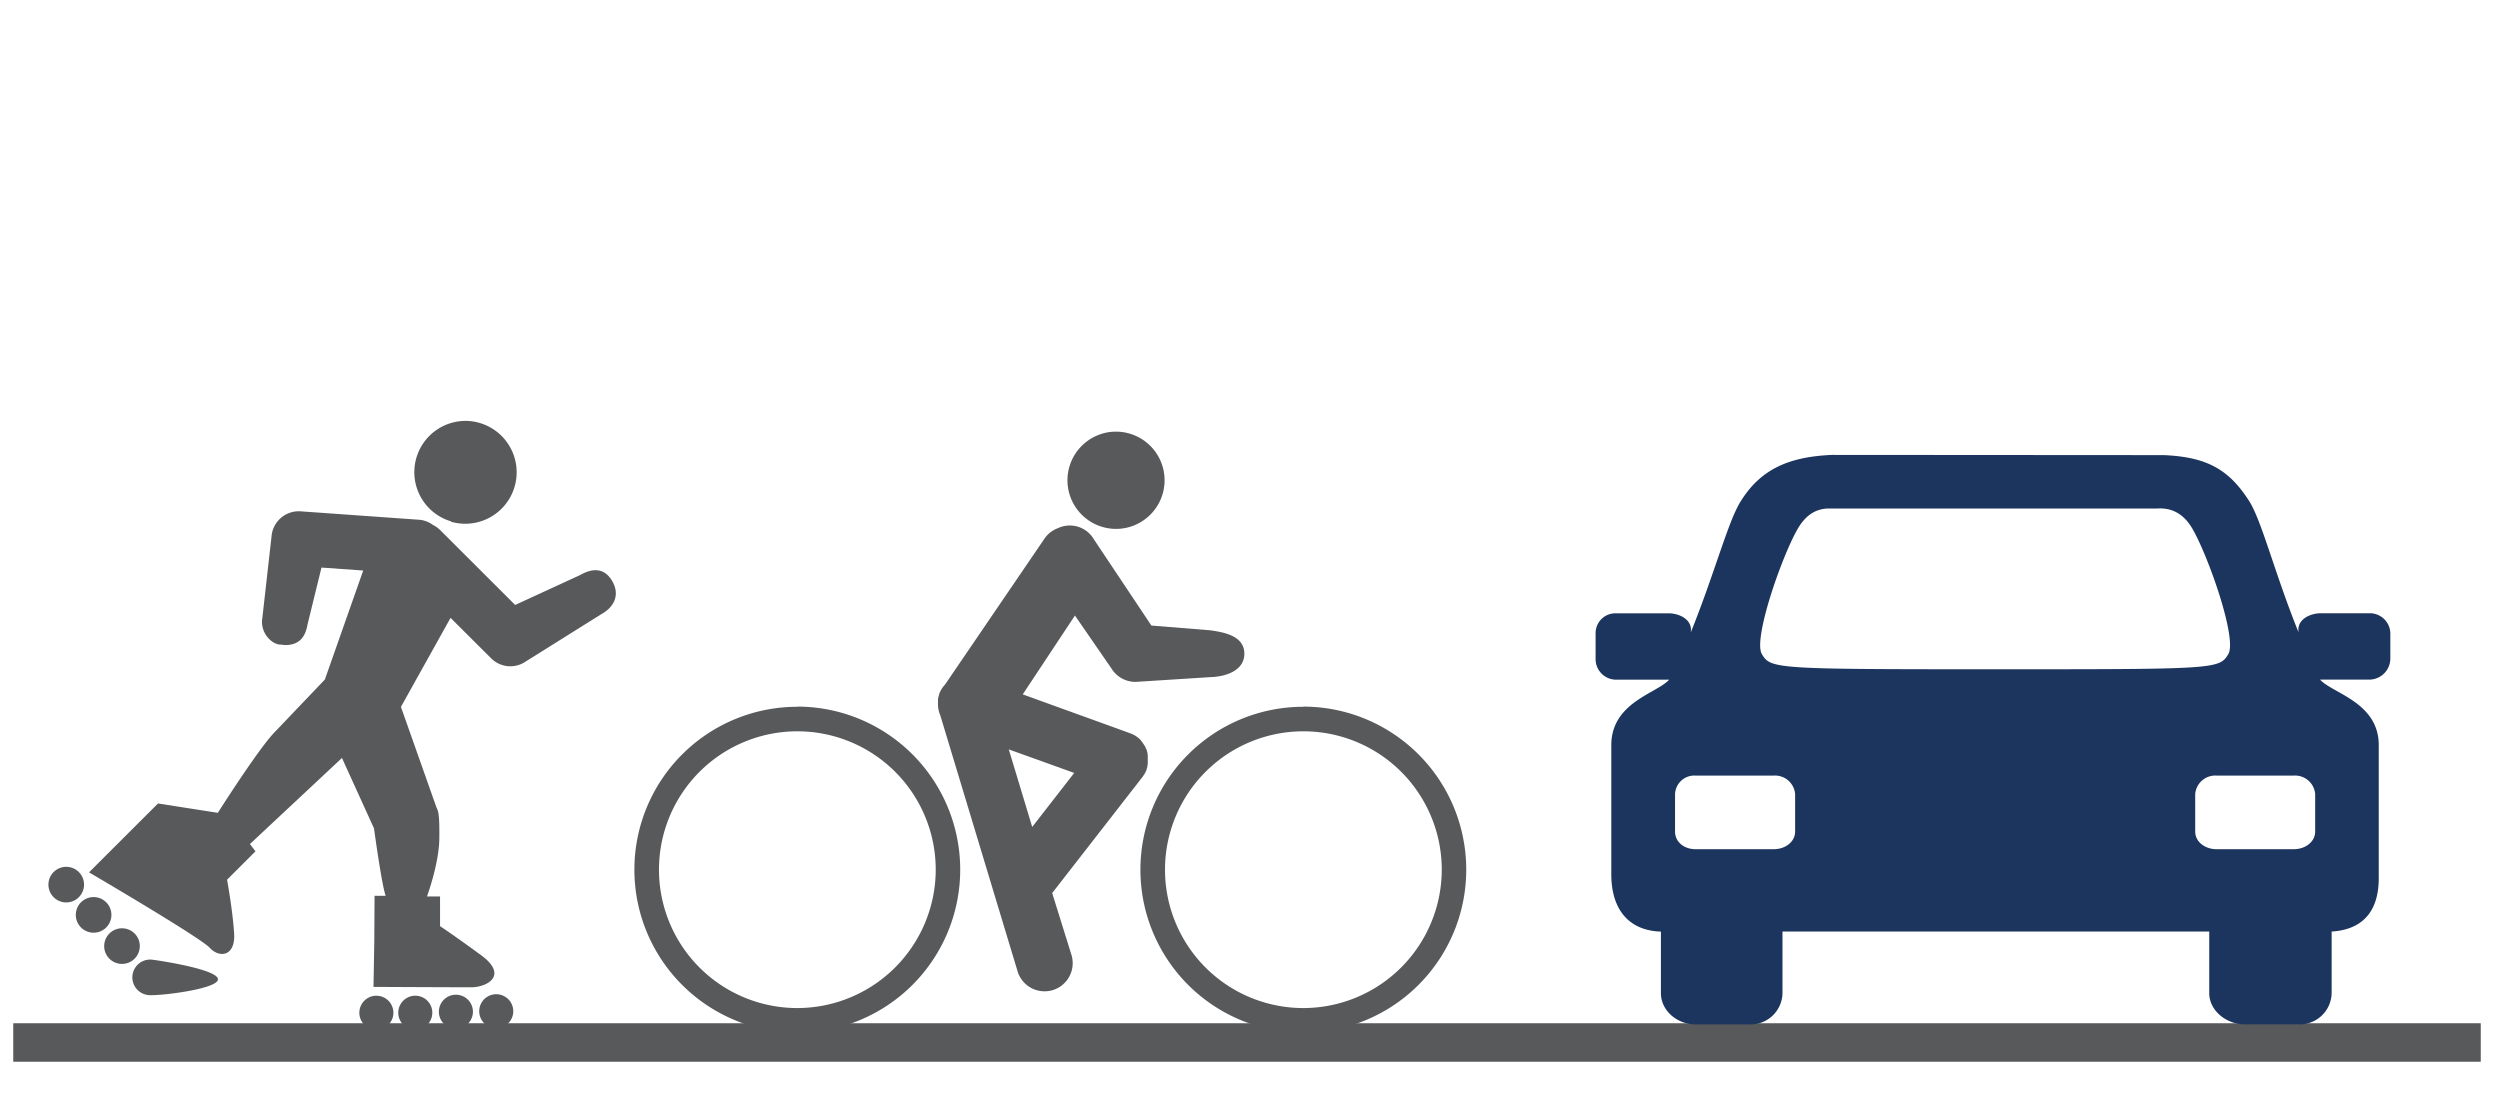
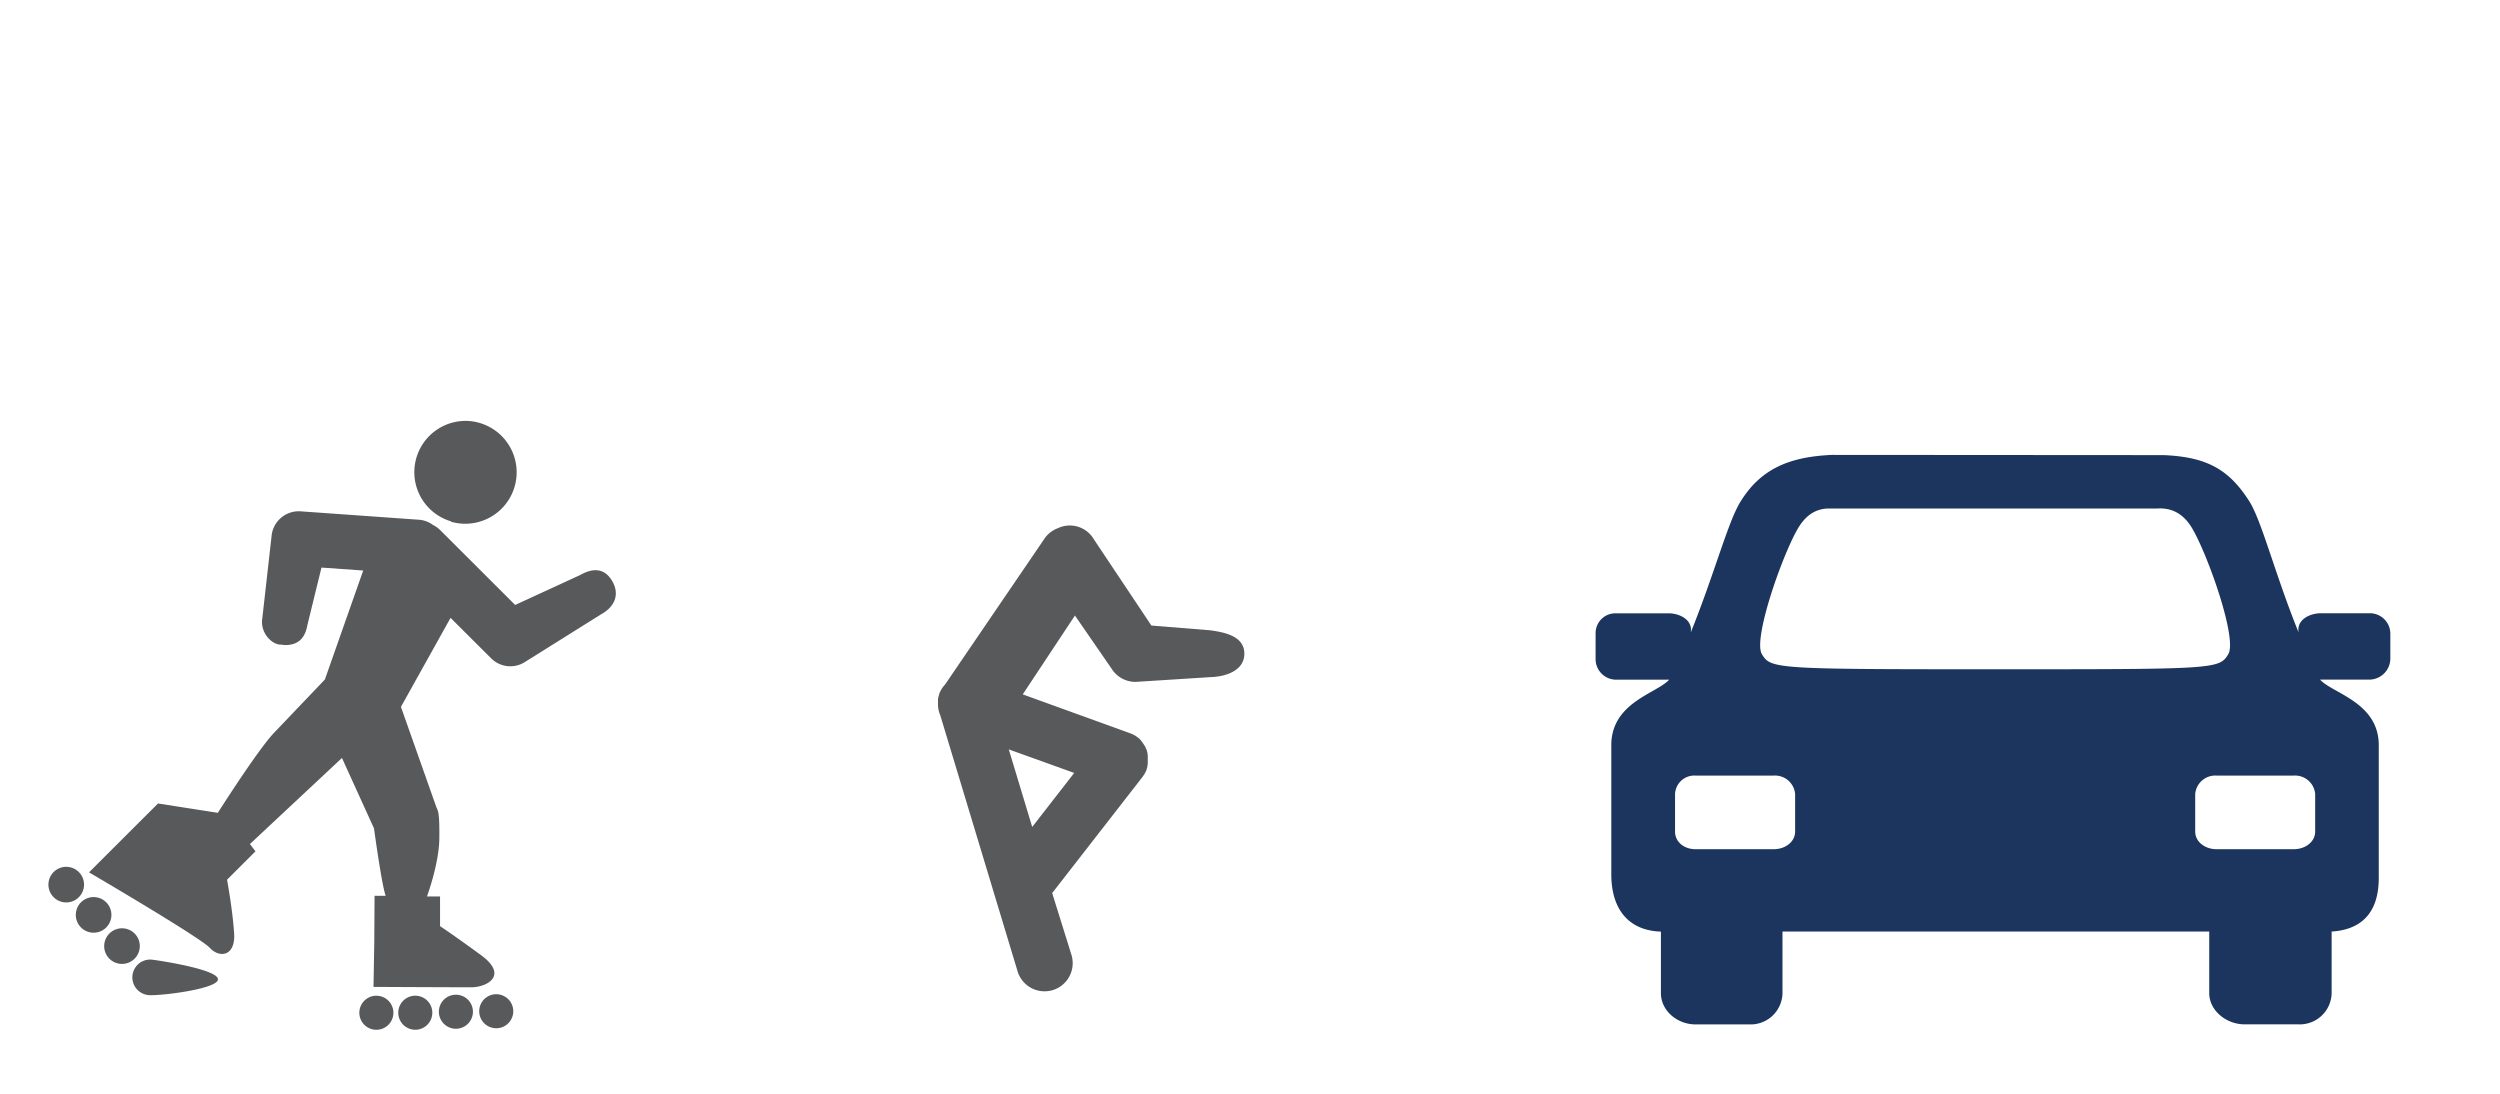
<svg xmlns="http://www.w3.org/2000/svg" id="09296f89-6a06-448c-a120-16c5b50466d6" data-name="Layer 1" viewBox="0 0 449.33 196.67">
  <defs>
    <style>.\32 6fcf14f-f3f2-48c0-a7ff-f6b82c85444b{fill:none;stroke:#58595b;stroke-width:6.92px;}.\31 cbbfab1-40d3-4401-8a3b-0ad870bde659{fill:#58595b;}.\30 b78bf5b-6ecd-49f9-a757-24609969382b{fill:#1C355E;}</style>
  </defs>
  <title>Artboard 1 copy</title>
-   <line class="26fcf14f-f3f2-48c0-a7ff-f6b82c85444b" x1="2.38" y1="187.37" x2="445.87" y2="187.37" />
  <path class="1cbbfab1-40d3-4401-8a3b-0ad870bde659" d="M44.92,151.7l1,1.31-5.11,5.1s1,5.43,1.27,9.62-2.65,4.5-4.37,2.63S16,156.79,16,156.79l12.4-12.38,10.75,1.68s7.14-11.27,10.11-14.39l9.13-9.57,6.89-19.59-7.5-.53-2.52,10.28c-.41,2.39-1.64,3.65-4,3.65-.28,0-.55-.08-.83-.08-1.55,0-3.73-2.11-3.28-4.78L48.85,96A4.92,4.92,0,0,1,54,91.9l21.25,1.51a4.79,4.79,0,0,1,2.55.93,5.06,5.06,0,0,1,1.31.93l13.48,13.46,11.73-5.4c2.36-1.34,4.41-1.19,5.75,1.17s.4,4.56-2,5.89l-13.93,8.72a4.88,4.88,0,0,1-5.88-.8l-7.28-7.26-8.92,16,6.36,18c.35.76.59,1.14.54,5.68s-2.22,10.39-2.22,10.39l2.35,0,0,5.34s2.44,1.6,7.39,5.23,1.07,5.76-1.8,5.76-17.55-.07-17.55-.07l.14-8.11L67.32,161h2c-.68-1.71-2.1-12.11-2.1-12.11l-5.76-12.66Z" />
  <path class="1cbbfab1-40d3-4401-8a3b-0ad870bde659" d="M81.08,93.78A9.23,9.23,0,1,0,86.15,76a9,9,0,0,0-3.54-.29,9.22,9.22,0,0,0-1.53,18" />
  <path class="1cbbfab1-40d3-4401-8a3b-0ad870bde659" d="M15.08,159.39a3.2,3.2,0,1,1-2.78-3.57,3.2,3.2,0,0,1,2.78,3.57" />
  <path class="1cbbfab1-40d3-4401-8a3b-0ad870bde659" d="M20,164.83a3.2,3.2,0,1,1-2.78-3.57A3.2,3.2,0,0,1,20,164.83" />
  <path class="1cbbfab1-40d3-4401-8a3b-0ad870bde659" d="M25.1,170.45a3.2,3.2,0,1,1-2.78-3.58,3.19,3.19,0,0,1,2.78,3.58" />
  <path class="1cbbfab1-40d3-4401-8a3b-0ad870bde659" d="M39.17,176.07c-.22,1.74-10.82,3-12.58,2.77a3.2,3.2,0,0,1,.8-6.35c1.75.22,12,1.82,11.78,3.58" />
  <path class="1cbbfab1-40d3-4401-8a3b-0ad870bde659" d="M69.94,180a3.06,3.06,0,1,1-4.32-.27,3.06,3.06,0,0,1,4.32.27" />
  <path class="1cbbfab1-40d3-4401-8a3b-0ad870bde659" d="M76.94,180a3.06,3.06,0,1,1-4.33-.27,3.06,3.06,0,0,1,4.33.27" />
  <path class="1cbbfab1-40d3-4401-8a3b-0ad870bde659" d="M84.24,179.82a3.06,3.06,0,1,1-4.33-.27,3.07,3.07,0,0,1,4.33.27" />
  <path class="1cbbfab1-40d3-4401-8a3b-0ad870bde659" d="M91.49,179.73a3.06,3.06,0,1,1-4.33-.27,3.07,3.07,0,0,1,4.33.27" />
-   <path class="1cbbfab1-40d3-4401-8a3b-0ad870bde659" d="M143.31,181.18a24.87,24.87,0,1,1,24.87-24.87,24.91,24.91,0,0,1-24.87,24.87m0-54.15a29.28,29.28,0,1,0,29.27,29.28A29.3,29.3,0,0,0,143.31,127" />
-   <path class="1cbbfab1-40d3-4401-8a3b-0ad870bde659" d="M234.26,181.18a24.87,24.87,0,1,1,24.87-24.87,24.91,24.91,0,0,1-24.87,24.87m0-54.15a29.28,29.28,0,1,0,29.27,29.28A29.3,29.3,0,0,0,234.26,127" />
  <path class="1cbbfab1-40d3-4401-8a3b-0ad870bde659" d="M181.31,134.69l11.76,4.23-7.55,9.71Zm7.8,25.82,16.22-20.85.29-.42a.41.41,0,0,0,.07-.11l.16-.28a.8.8,0,0,1,.08-.16l.1-.25a1.08,1.08,0,0,0,.08-.19h0s0-.07,0-.1l.12-.37,0-.18a1.59,1.59,0,0,0,.06-.3,1.9,1.9,0,0,0,0-.25l0-.23v-.48c0-.1,0-.2,0-.3a1.23,1.23,0,0,1,0-.19c0-.1,0-.19-.05-.27a1.74,1.74,0,0,0,0-.22,2,2,0,0,0-.06-.23c0-.09-.05-.17-.07-.25s0-.13-.08-.19a2,2,0,0,0-.11-.26.67.67,0,0,0-.08-.17c0-.09-.09-.18-.14-.27a.91.91,0,0,0-.11-.16c-.05-.08-.1-.17-.16-.25l-.13-.18-.16-.2L205,133l-.13-.14-.29-.25-.08-.07h0a3.37,3.37,0,0,0-.31-.21l-.11-.08-.23-.13a2.53,2.53,0,0,0-.23-.12l-.13-.06-.35-.14h0l-19.32-7,9.38-14.17,6.54,9.48a5.08,5.08,0,0,0,4.34,2.45l13.51-.86c3.17-.11,6.06-1.4,6.06-4.2,0-3.34-3.92-3.87-6.06-4.21l-10.65-.86-10.34-15.5a5,5,0,0,0-6.46-2,5,5,0,0,0-2.42,1.89L169.88,123l-.17.19c0,.06-.09.11-.13.16s-.12.15-.17.23l-.12.17-.14.24-.11.2a2.4,2.4,0,0,0-.11.23,1.86,1.86,0,0,0-.1.25.37.37,0,0,0-.05.11l0,.1a2.76,2.76,0,0,0-.08.27l-.06.21a2.33,2.33,0,0,0-.05.28,2.07,2.07,0,0,1,0,.22c0,.09,0,.17,0,.26a1.93,1.93,0,0,0,0,.24,1.09,1.09,0,0,0,0,.18c0,.07,0,.13,0,.2v0a5,5,0,0,0,.41,1.83l13.89,46a5.06,5.06,0,0,0,4.84,3.6,5.33,5.33,0,0,0,1.47-.21,5.07,5.07,0,0,0,3.38-6.32Z" />
-   <path class="1cbbfab1-40d3-4401-8a3b-0ad870bde659" d="M200.59,95.06a8.65,8.65,0,0,0,3.29-.65,8.74,8.74,0,0,0-3.3-16.83,8.47,8.47,0,0,0-3.29.65,8.74,8.74,0,0,0,3.3,16.83" />
  <path class="0b78bf5b-6ecd-49f9-a757-24609969382b" d="M398.41,139.4h13.83a3.62,3.62,0,0,1,3.87,3.31v6.75c0,1.81-1.71,3.17-3.87,3.17H398.41c-2.15,0-3.86-1.36-3.86-3.17v-6.75a3.62,3.62,0,0,1,3.86-3.31m-93.64,0h14a3.62,3.62,0,0,1,3.87,3.31v6.75c0,1.81-1.71,3.17-3.87,3.17h-14c-2.16,0-3.71-1.36-3.71-3.17v-6.75a3.47,3.47,0,0,1,3.71-3.31m23.64-48h59.31c2.42-.17,4.7.76,6.39,3.74,2.91,5.12,8,19.7,6.39,22.42s-2.28,2.73-41.92,2.73-40.33-.06-41.92-2.73,3.48-17.3,6.39-22.42c1.49-2.61,3.28-3.62,5.36-3.74m.88-9.64c-7.65.33-12.74,2.49-16.34,8.2-2.29,3.47-4.76,13.07-9.07,23.72.37-2.19-1.8-3.38-3.87-3.45h-9.66a3.56,3.56,0,0,0-3.57,3.59v4.6a3.7,3.7,0,0,0,3.57,3.74H300c-2.21,2.47-10.4,4.07-10.4,11.79v23.14c0,6.68,3.41,10.18,8.92,10.35v11.08c0,3.06,2.85,5.6,6.24,5.6h9.66a5.73,5.73,0,0,0,5.95-5.6V167.43h76.7v11.08c0,3.06,3,5.6,6.39,5.6h9.66a5.73,5.73,0,0,0,5.95-5.6V167.43c5.17-.32,8.47-3.2,8.47-9.63V133.94c0-7.72-8.34-9.32-10.55-11.79h8.92a3.81,3.81,0,0,0,3.71-3.74v-4.6a3.68,3.68,0,0,0-3.71-3.59H417c-2.07.07-4.24,1.26-3.87,3.45C408.82,103,406.46,93.44,404.21,90c-3.65-5.69-7.65-7.87-15.31-8.2Z" />
</svg>